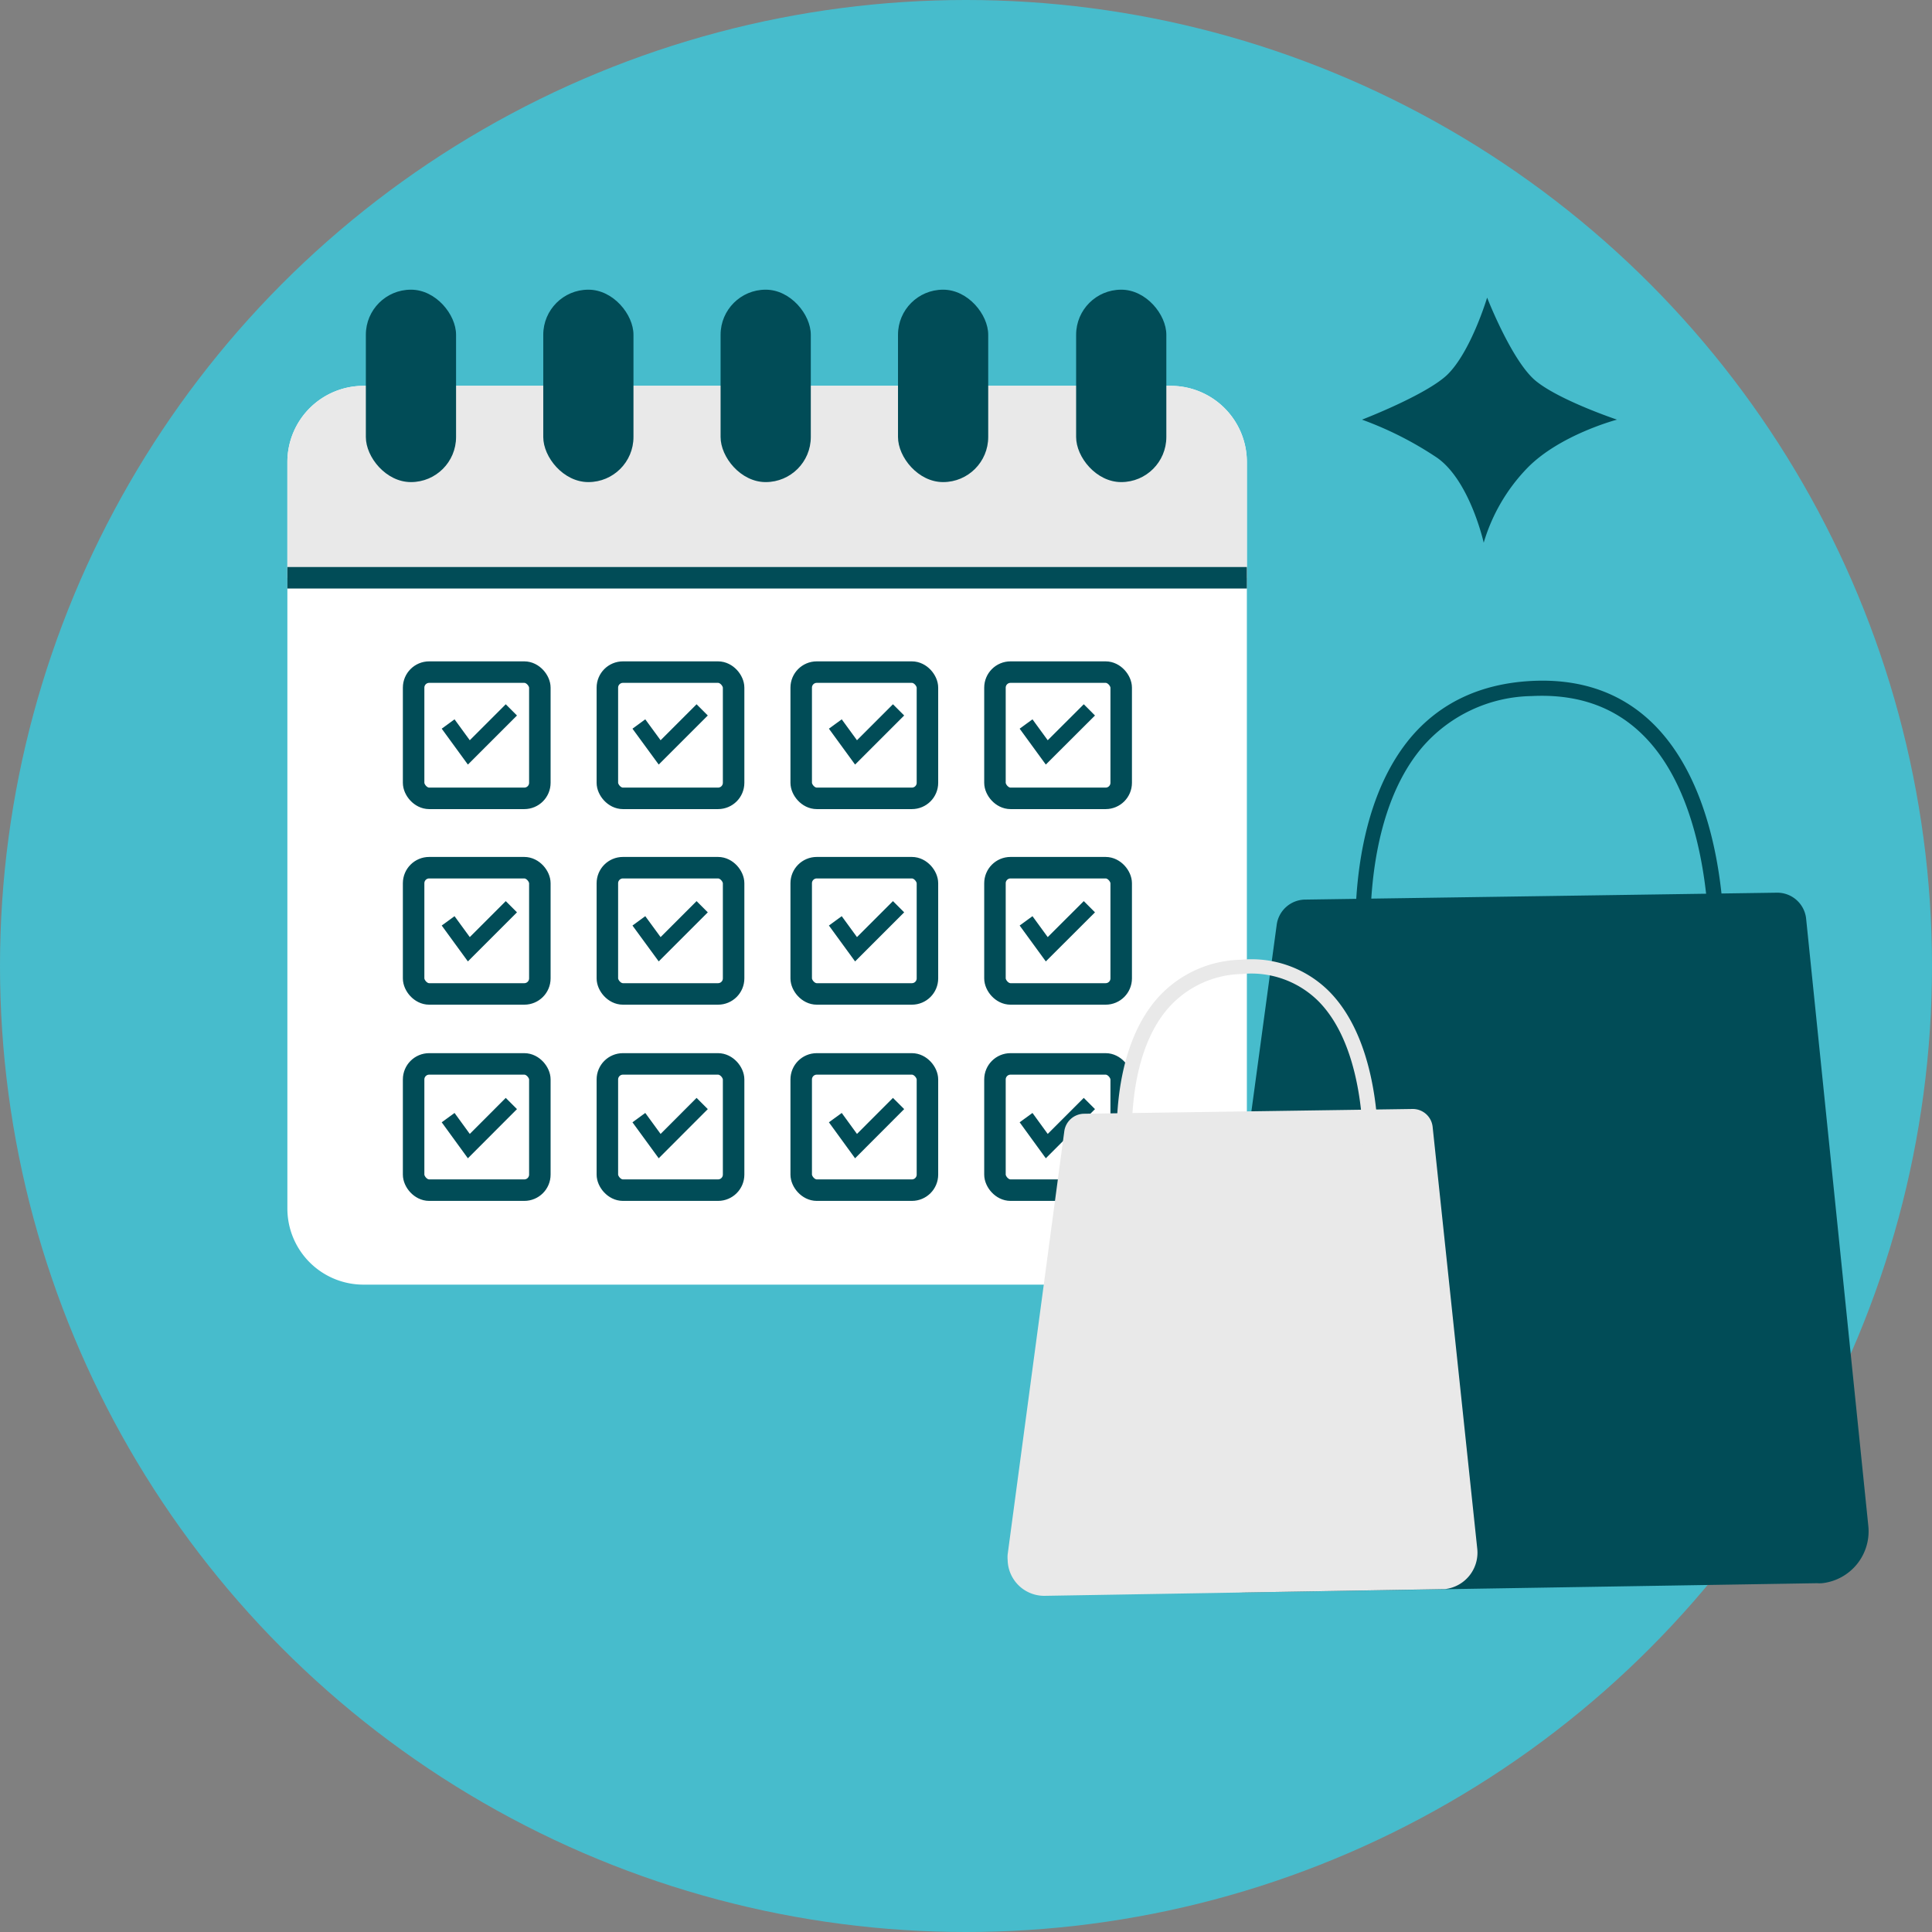
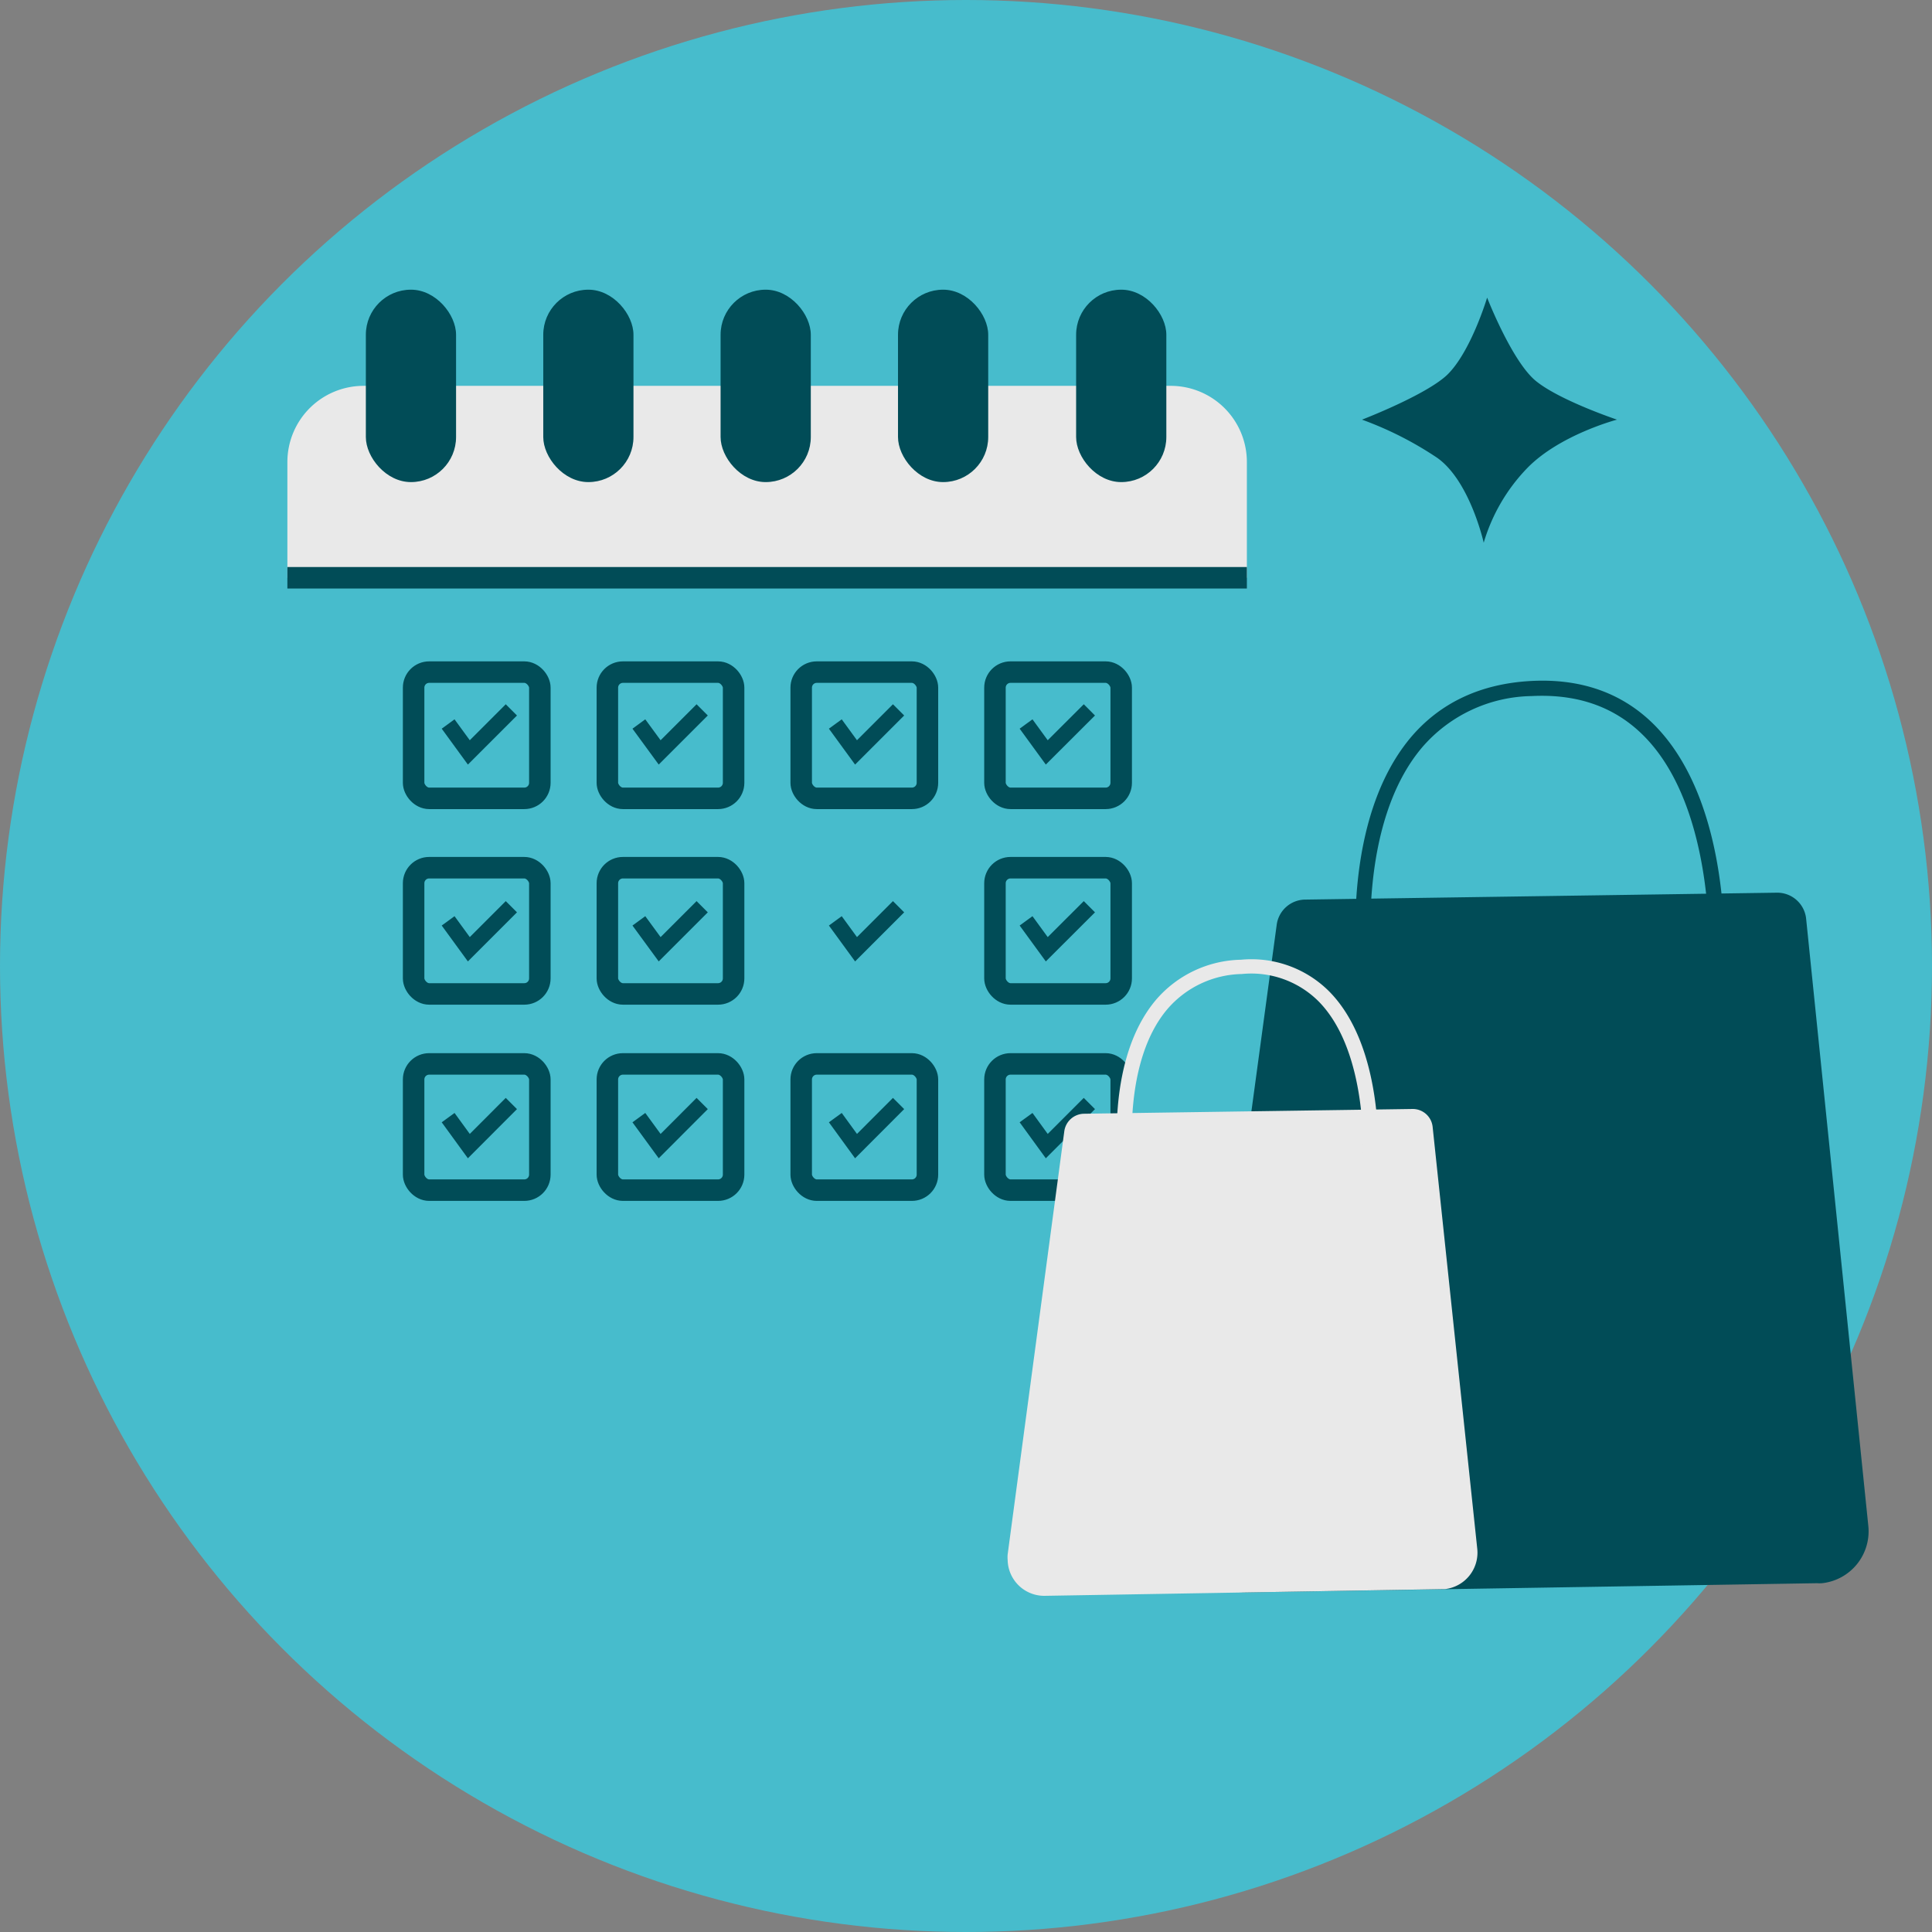
<svg xmlns="http://www.w3.org/2000/svg" viewBox="0 0 243.5 243.5">
  <rect x="0" y="0" width="243.5" height="243.5" fill="#808080" stroke="none" />
  <defs>
    <style>.cls-1{fill:#47bccc;}.cls-2{fill:#014c57;}.cls-3{fill:#fff;}.cls-4{fill:#e9e9e9;}.cls-5,.cls-6{fill:none;stroke:#014c57;stroke-miterlimit:10;}.cls-5{stroke-width:2.71px;}.cls-6{stroke-width:2px;}</style>
  </defs>
  <g id="Layer_2" data-name="Layer 2">
    <g id="Layer_1-2" data-name="Layer 1">
      <circle class="cls-1" cx="121.75" cy="121.75" r="121.75" />
      <path class="cls-2" d="M171.66,52.89s8-3.07,10.72-5.63c3-2.89,5.05-9.75,5.05-9.75s3.13,8.05,6.15,10.51,10.22,4.87,10.22,4.87-7.21,1.89-11.31,6.1A22.81,22.81,0,0,0,187,68.4s-1.73-7.77-5.85-10.69A43.83,43.83,0,0,0,171.66,52.89Z" />
-       <path class="cls-2" d="M201.48,167.68s4.31-1.64,5.75-3c1.62-1.55,2.71-5.23,2.71-5.23s1.68,4.32,3.3,5.64a22.61,22.61,0,0,0,5.48,2.61,15.21,15.21,0,0,0-6.07,3.27,12.18,12.18,0,0,0-2.89,5.05s-.93-4.17-3.14-5.73A23.68,23.68,0,0,0,201.48,167.68Z" />
-       <path class="cls-3" d="M157.15,58.23v94.09a9.59,9.59,0,0,1-9.6,9.59H45.82a9.59,9.59,0,0,1-9.6-9.59V58.23a9.6,9.6,0,0,1,9.6-9.6H147.55A9.6,9.6,0,0,1,157.15,58.23Z" />
      <path class="cls-4" d="M157.15,58.23V72.82H36.22V58.23a9.6,9.6,0,0,1,9.6-9.6H147.55A9.6,9.6,0,0,1,157.15,58.23Z" />
      <rect class="cls-2" x="46.11" y="36.51" width="11.37" height="24.25" rx="5.68" />
      <rect class="cls-2" x="68.47" y="36.51" width="11.37" height="24.25" rx="5.68" />
      <rect class="cls-2" x="90.82" y="36.51" width="11.37" height="24.25" rx="5.68" />
      <rect class="cls-2" x="113.18" y="36.51" width="11.37" height="24.25" rx="5.68" />
      <rect class="cls-2" x="135.63" y="36.51" width="11.37" height="24.25" rx="5.68" />
      <rect class="cls-5" x="52.13" y="84.71" width="15.91" height="15.91" rx="1.96" />
      <rect class="cls-5" x="76.55" y="84.71" width="15.91" height="15.91" rx="1.96" />
      <rect class="cls-5" x="100.98" y="84.71" width="15.91" height="15.91" rx="1.96" />
      <rect class="cls-5" x="125.4" y="84.71" width="15.91" height="15.91" rx="1.96" />
      <rect class="cls-5" x="52.13" y="109.36" width="15.91" height="15.91" rx="1.96" />
      <rect class="cls-5" x="76.55" y="109.36" width="15.91" height="15.91" rx="1.96" />
-       <rect class="cls-5" x="100.98" y="109.36" width="15.91" height="15.91" rx="1.96" />
      <rect class="cls-5" x="125.4" y="109.36" width="15.91" height="15.91" rx="1.96" />
      <rect class="cls-5" x="52.13" y="134.09" width="15.91" height="15.91" rx="1.96" />
      <rect class="cls-5" x="76.55" y="134.09" width="15.91" height="15.91" rx="1.96" />
      <rect class="cls-5" x="100.98" y="134.09" width="15.91" height="15.91" rx="1.96" />
      <rect class="cls-5" x="125.4" y="134.09" width="15.91" height="15.91" rx="1.96" />
      <line class="cls-5" x1="36.22" y1="72.82" x2="157.15" y2="72.82" />
      <polyline class="cls-6" points="56.48 91.25 59.09 94.83 64.45 89.47" />
      <polyline class="cls-6" points="80.52 91.25 83.14 94.83 88.5 89.47" />
      <polyline class="cls-6" points="56.48 116.06 59.09 119.64 64.45 114.28" />
      <polyline class="cls-6" points="80.52 116.06 83.14 119.64 88.5 114.28" />
      <polyline class="cls-6" points="105.28 91.25 107.89 94.83 113.25 89.47" />
      <polyline class="cls-6" points="129.32 91.25 131.93 94.83 137.3 89.47" />
      <polyline class="cls-6" points="105.28 116.06 107.89 119.64 113.25 114.28" />
      <polyline class="cls-6" points="129.32 116.06 131.93 119.64 137.3 114.28" />
      <polyline class="cls-6" points="56.48 140.86 59.09 144.45 64.45 139.08" />
      <polyline class="cls-6" points="80.52 140.86 83.14 144.45 88.5 139.08" />
      <polyline class="cls-6" points="105.28 140.86 107.89 144.45 113.25 139.08" />
      <polyline class="cls-6" points="129.32 140.86 131.93 144.45 137.3 139.08" />
      <path class="cls-2" d="M223.92,112.51l-59.45.87a3.66,3.66,0,0,0-3.56,3.17l-10.4,76.69a5.6,5.6,0,0,0-.06,1,6.58,6.58,0,0,0,6.72,6.46L229,199.54a4.58,4.58,0,0,0,.64,0,6.58,6.58,0,0,0,5.83-7.26l-7.83-76.45A3.66,3.66,0,0,0,223.92,112.51Z" />
      <path class="cls-2" d="M215.39,121.73c0-.2,1.1-19.66-8.23-29q-5.43-5.45-14.13-5a18.58,18.58,0,0,0-13.83,6.51c-8.24,9.79-6.3,27.37-6.27,27.54l-1.87.23c-.09-.76-2-18.56,6.69-29,3.71-4.42,8.83-6.83,15.17-7.18s11.57,1.51,15.58,5.53c9.93,10,8.83,29.66,8.78,30.49Z" />
      <path class="cls-4" d="M178,139.77l-41.37.6a2.55,2.55,0,0,0-2.49,2.2L127,195.91a4,4,0,0,0,0,.7,4.61,4.61,0,0,0,4.68,4.52l50-.84.37,0a4.62,4.62,0,0,0,4.14-5.06L180.56,142A2.52,2.52,0,0,0,178,139.77Z" />
      <path class="cls-4" d="M171.78,146.14c0-.18.75-13.61-5.66-20a12,12,0,0,0-9.61-3.38,12.69,12.69,0,0,0-9.41,4.46c-5.66,6.72-4.32,18.84-4.31,19l-1.87.23c-.06-.53-1.45-13,4.73-20.38a14.48,14.48,0,0,1,10.76-5.11,13.85,13.85,0,0,1,11.06,3.94c7,7,6.23,20.86,6.2,21.45Z" />
    </g>
  </g>
</svg>